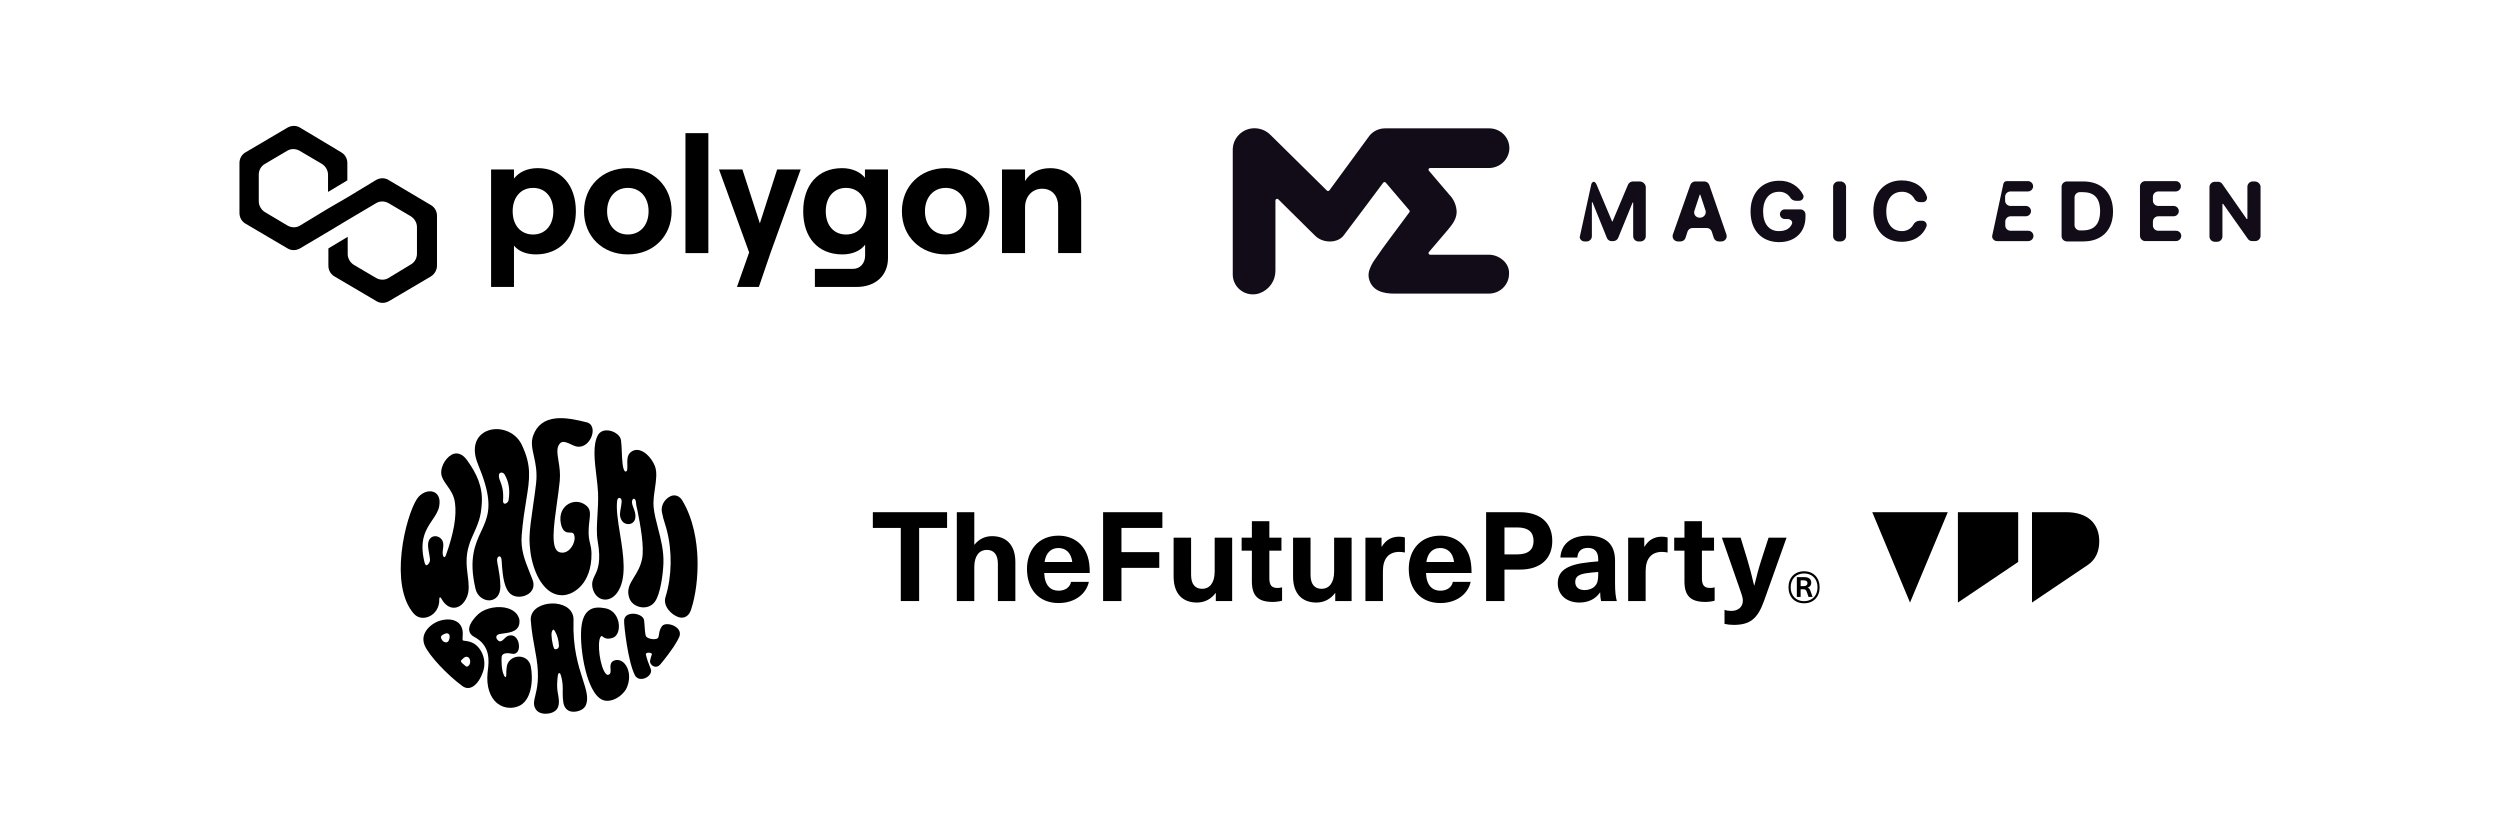
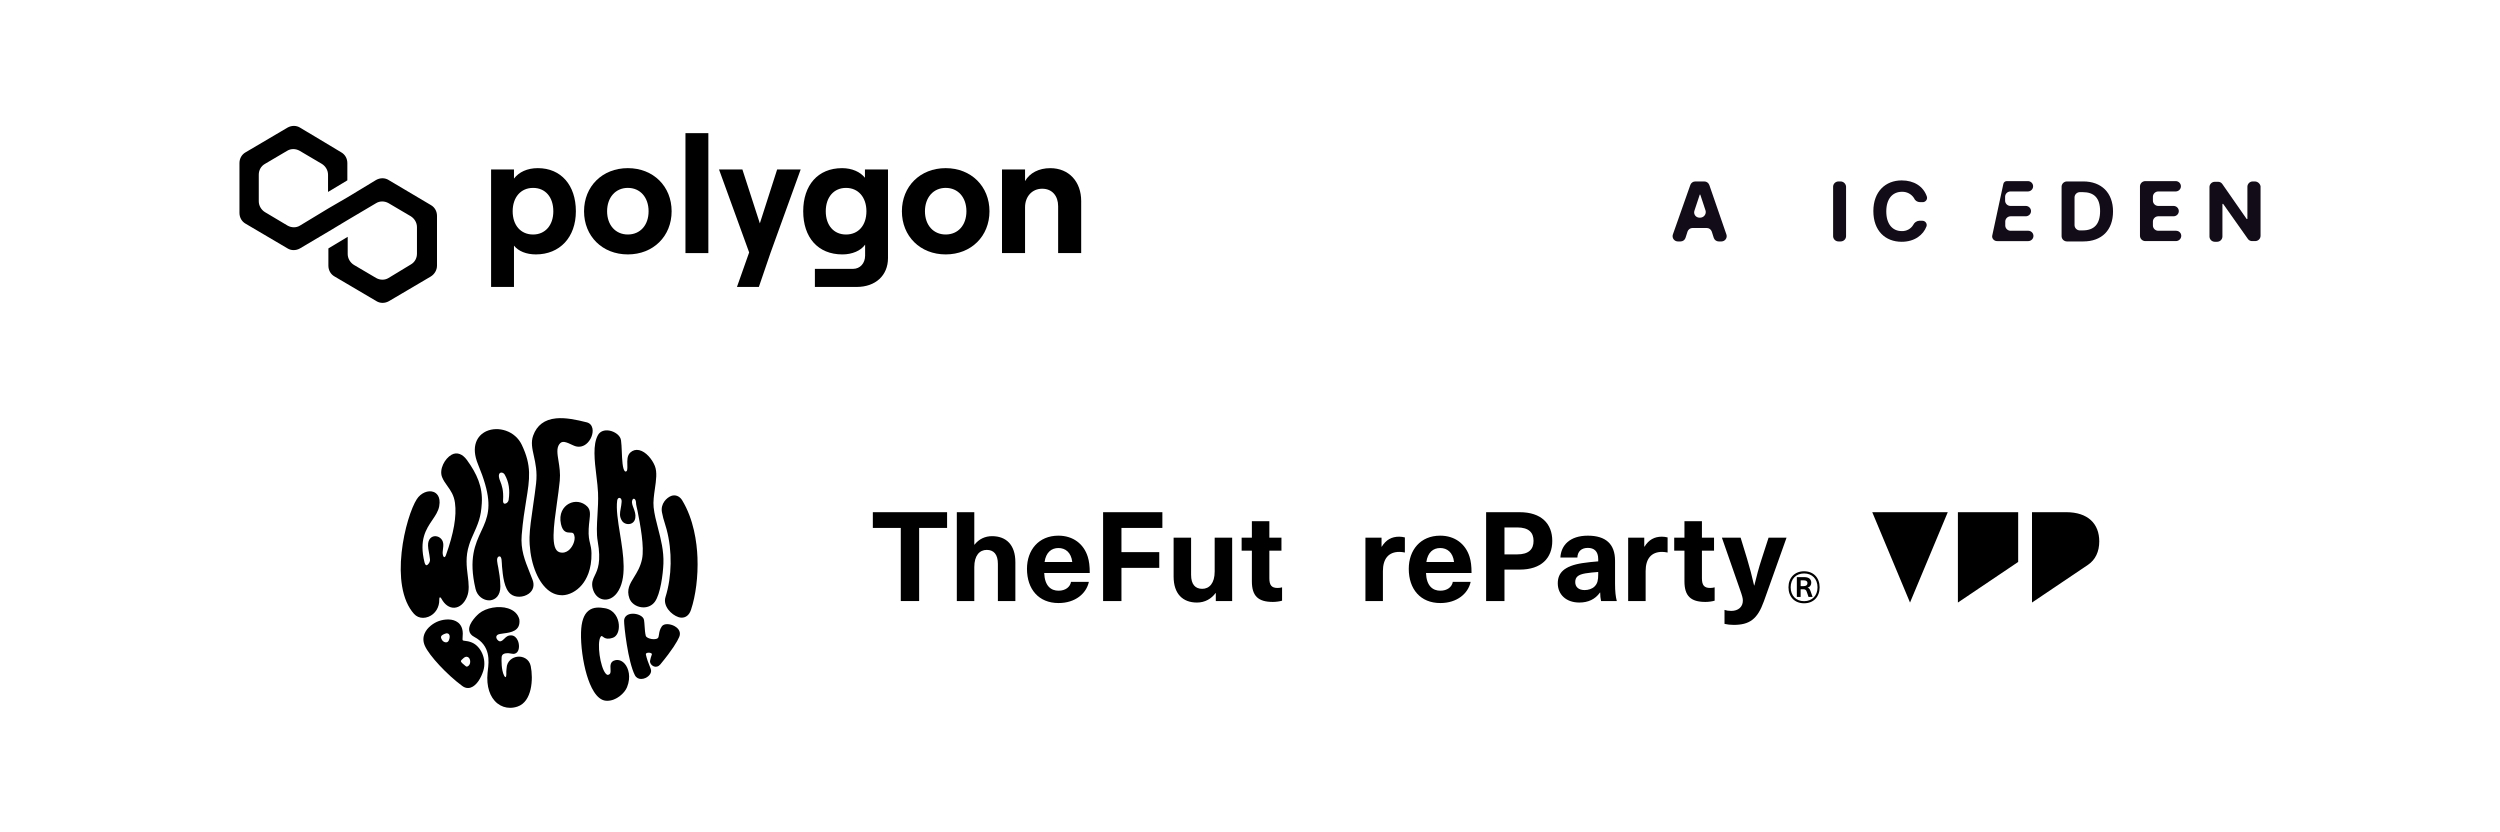
<svg xmlns="http://www.w3.org/2000/svg" id="Layer_1" data-name="Layer 1" viewBox="0 0 2000 665.69">
  <defs>
    <style>
      .cls-1 {
        fill: #120c18;
      }
    </style>
  </defs>
  <g>
    <g>
      <g>
        <path d="M735.31,422.34v58.5h-14.68v-58.5h-22.36v-12.58h59.4v12.58h-22.36Z" />
        <path d="M779.64,435.72c3.59-4.59,8.59-6.79,13.98-6.79,11.38,0,18.67,6.99,18.67,20.77v31.15h-13.98v-29.75c0-7.69-3.39-11.18-8.89-11.18-5.79,0-9.98,4.49-9.98,13.78v27.16h-13.98v-71.08h13.98v25.96h.2Z" />
        <path d="M856.82,465.47h14.28c-2,9.28-10.78,16.97-24.26,16.97-15.97,0-25.26-11.18-25.26-27.36,0-14.98,9.28-26.55,25.16-26.55,11.68,0,20.27,6.59,23.46,16.87,1.1,3.49,1.6,7.39,1.6,12.98h-36.44c.4,10.48,5.49,14.18,11.48,14.18,5.59,0,9.28-3,9.98-7.09Zm-21.16-15.87h22.16c-.9-7.69-5.49-11.18-11.08-11.18s-9.98,3.49-11.08,11.18Z" />
        <path d="M897.16,422.34v19.37h30.25v12.58h-30.25v26.56h-14.68v-71.08h47.42v12.58h-32.74Z" />
        <path d="M938.89,461.28v-31.15h13.98v29.75c0,7.69,3.39,11.18,8.89,11.18,5.79,0,9.98-4.59,9.98-13.78v-27.16h13.98v50.72h-13.08v-6.39h-.2c-3.29,4.49-8.39,7.59-14.88,7.59-11.38,0-18.67-6.99-18.67-20.76Z" />
        <path d="M1025.66,469.86v10.68c-1.9,.6-4.99,1-7.39,1-11.68,0-16.77-4.69-16.77-16.47v-24.56h-8.19v-10.38h8.19v-13.18h13.98v13.18h9.68v10.38h-9.68v22.06c0,5.59,1.8,7.79,6.59,7.79,1.3,0,2.69-.2,3.59-.5Z" />
-         <path d="M1034.45,461.28v-31.15h13.98v29.75c0,7.69,3.39,11.18,8.89,11.18,5.79,0,9.98-4.59,9.98-13.78v-27.16h13.98v50.72h-13.08v-6.39h-.2c-3.29,4.49-8.39,7.59-14.88,7.59-11.38,0-18.67-6.99-18.67-20.76Z" />
        <path d="M1123.9,429.93v12.08c-1.6-.3-3-.5-4.39-.5-8.58,0-13.18,5.39-13.18,15.38v23.96h-13.98v-50.72h12.88v7.19h.2c3.39-5.49,7.89-7.98,13.88-7.98,1.4,0,3.19,.2,4.59,.6Z" />
        <path d="M1162.25,465.47h14.28c-2,9.28-10.78,16.97-24.26,16.97-15.97,0-25.26-11.18-25.26-27.36,0-14.98,9.28-26.55,25.16-26.55,11.68,0,20.27,6.59,23.46,16.87,1.1,3.49,1.6,7.39,1.6,12.98h-36.44c.4,10.48,5.49,14.18,11.48,14.18,5.59,0,9.28-3,9.98-7.09Zm-21.17-15.87h22.16c-.9-7.69-5.49-11.18-11.08-11.18s-9.98,3.49-11.08,11.18Z" />
        <path d="M1215.76,409.76c17.27,0,26.06,9.18,26.06,22.96s-8.79,22.96-26.06,22.96h-12.18v25.16h-14.68v-71.08h26.85Zm-12.18,33.75h10.18c9.28,0,13.08-4.1,13.08-10.78s-3.79-10.78-13.08-10.78h-10.18v21.57Z" />
        <path d="M1292.04,448.59v18.37c0,6.39,.5,10.48,1.4,13.88h-12.58c-.5-2.1-.7-4.29-.7-6.79h-.2c-3.79,5.39-9.49,7.98-16.47,7.98-10.78,0-17.27-6.59-17.27-15.37,0-8.29,4.99-13.88,19.67-16.17,3.79-.6,9.49-1.2,12.68-1.4v-1.8c0-6.39-3.4-8.98-8.29-8.98-5.19,0-8.19,2.9-8.39,7.69h-13.58c.5-9.68,7.49-17.47,21.96-17.47s21.77,6.79,21.77,20.06Zm-13.48,8.99c-3,.2-7.19,.6-10.18,1.1-5.79,1-8.19,2.9-8.19,6.99,0,3.79,2.6,6.39,7.49,6.39,2.9,0,5.99-.9,7.99-2.9,2.39-2.39,2.9-5.09,2.9-9.68v-1.9Z" />
        <path d="M1334.08,429.93v12.08c-1.6-.3-3-.5-4.39-.5-8.59,0-13.18,5.39-13.18,15.38v23.96h-13.98v-50.72h12.88v7.19h.2c3.39-5.49,7.89-7.98,13.88-7.98,1.4,0,3.2,.2,4.59,.6Z" />
        <path d="M1371.72,469.86v10.68c-1.9,.6-4.99,1-7.39,1-11.68,0-16.77-4.69-16.77-16.47v-24.56h-8.19v-10.38h8.19v-13.18h13.98v13.18h9.69v10.38h-9.69v22.06c0,5.59,1.8,7.79,6.59,7.79,1.3,0,2.69-.2,3.59-.5Z" />
        <path d="M1411.06,481.14c-5.09,14.27-11.48,18.77-24.16,18.77-2.5,0-5.19-.3-7.29-.8v-11.18c1.4,.5,3.29,.8,5.39,.8,5.59,0,9.28-3.2,9.28-8.19,0-1.9-.4-3.49-2.4-9.18l-14.37-41.23h14.98l5.19,16.97c2.1,6.99,4,14.18,5.59,21.26h.2c1.7-7.09,3.59-14.28,5.89-21.26l5.49-16.97h14.38l-18.17,51.02Z" />
        <path d="M1455.7,469.85c0,7.69-4.94,12.78-12.43,12.78s-12.48-5.09-12.48-12.78,4.99-12.83,12.48-12.83,12.43,5.14,12.43,12.83Zm-23.17,0c0,6.64,4.3,11.09,10.74,11.09s10.74-4.44,10.74-11.09-4.29-11.09-10.74-11.09-10.74,4.44-10.74,11.09Zm11.04-8.14c3.65,0,5.44,1.75,5.44,4.54,0,1.8-1.1,3.4-2.85,3.85v.1c1.05,.25,1.6,.95,2.25,2.65l1.65,4.69h-3.25l-1.35-3.95c-.5-1.65-1.3-2.2-2.9-2.2h-2.05v6.14h-3.04v-15.83h6.09Zm-3.05,7.19h2.3c2.2,0,3.15-.95,3.15-2.45,0-1.35-.95-2.2-3-2.2h-2.45v4.65Z" />
      </g>
      <path d="M1558.21,409.76l-30.2,72.28-30.2-72.28h60.4Zm112.16,42.12c5.99-4.07,9.04-10.62,9.04-18.78,0-14.01-8.93-23.35-26.5-23.35h-27.31v72.28l44.77-30.16Zm-104.05,30.16l48.22-32.48v-39.8h-48.22v72.28Z" />
    </g>
    <g>
      <path d="M478.43,394.37c.25,5.8-.11,11.77-.45,17.53-.46,7.73-.89,15.03,.18,21.08,2.93,16.57-.09,22.8-2.3,27.35-1.52,3.12-2.82,5.82-1.74,10.3,1.15,4.74,4.23,8.06,8.24,8.87,4.05,.82,8.25-1.1,11.23-5.14,8.25-11.15,5.14-30.38,2.4-47.34-1.64-10.14-3.18-19.71-2.25-26.57,.22-1.59,1.11-2.23,1.91-2.15,.89,.09,1.8,1.1,1.66,3.12-.14,2.09-.47,3.87-.76,5.43-.67,3.62-1.2,6.47,1.15,9.96,1.26,1.87,3.92,2.85,6.32,2.32,2.28-.5,3.82-2.23,4.22-4.73,.45-2.84-.44-5.31-1.31-7.71-.76-2.1-1.72-4.12-1.22-6.15,.67-2.74,3.07-1.65,3.1,1.7,.01,1.63,.69,3.82,1.2,6.39,2.12,10.81,5.66,28.9,3.6,38.72-1.29,6.14-3.99,10.5-6.37,14.35-3.33,5.37-6.2,10-3.72,16.98,1.31,3.68,5.02,6.47,9.47,7.1,.61,.09,1.22,.13,1.81,.13,3.7,0,7.03-1.64,9.14-4.59,4.36-6.06,6.48-21.92,6.79-30.5,.37-10.13-2.01-19.32-4.32-28.21-1.51-5.81-2.93-11.31-3.51-16.76-.48-4.53,.28-9.76,1.01-14.82,.99-6.87,1.93-13.36-.04-18.28-2.14-5.35-7.13-11.41-12.52-12.63-2.64-.6-5.1,.06-7.11,1.91-2.59,2.38-2.48,6.31-2.37,9.78,.12,3.97-.06,5.3-1.36,5.41-.24,.02-.42-.04-.62-.22-1.9-1.69-2.21-9.39-2.46-15.58-.14-3.44-.27-6.69-.63-9.22-.57-4-5.15-6.95-9.18-7.7-4.12-.77-7.58,.56-9.25,3.55-4.28,7.64-2.74,20.42-1.25,32.77,.59,4.86,1.14,9.44,1.31,13.54Z" />
      <path d="M351.43,479.63c-.04-1.24,.29-1.75,.45-1.79,.2-.06,.8,.24,1.29,1.15,2.57,4.76,6.34,7.39,10.31,7.19,4.12-.2,7.86-3.39,10.02-8.53,2.18-5.18,1.48-10.75,.68-17.2-.89-7.14-1.9-15.24,1.09-24.41,.48-1.49,1.03-3.27,1.92-5.24,5.96-13.13,7.52-17.06,8.24-28.13,.85-13.15-3.94-23.76-11.99-34.79-3.22-4.41-7.69-6.58-12.15-4.11-5.5,3.05-10.12,11.74-7.62,17.95,1.08,2.69,2.69,4.93,4.25,7.1,2.56,3.57,5.22,7.26,6.06,13.48,1.44,10.58-.95,24.33-7.3,42.02-.35,.97-.89,1.4-1.25,1.38-.34-.02-.81-.5-1.07-1.53-.41-1.63-.2-3.21,.02-4.89,.2-1.5,.4-3.05,.17-4.7-.53-3.78-3.96-5.86-6.84-5.61-2.53,.21-5.43,2.32-5.27,7.55,.06,1.93,.31,3.28,.63,4.98,.27,1.44,.61,3.23,.92,5.93,.26,2.22-1.49,4.52-2.68,4.73-.96,.18-1.5-1.52-1.69-2.26-4.5-18.02,1.23-26.48,6.29-33.94,2.43-3.59,4.73-6.97,5.46-10.99,1.49-8.11-2.58-10.67-4.41-11.39-4.38-1.74-10.31,.78-13.5,5.72-4.39,6.8-10.15,24.02-12.15,42.55-1.09,10.05-.97,19.18,.36,27.12,1.56,9.36,4.78,16.82,9.57,22.16,1.86,2.07,4.42,3.15,7.19,3.15,1.43,0,2.92-.29,4.4-.88,5.41-2.17,8.78-7.58,8.59-13.79Z" />
      <path d="M388.46,416.88c-.95,2.7-2.15,5.28-3.43,8-4.83,10.37-10.31,22.12-4.59,46.26,1.41,5.93,6.41,9.15,10.84,9.15,.36,0,.72-.02,1.07-.06,3.89-.48,8.02-3.67,7.94-11.2-.07-6.03-1.01-11.24-1.69-15.04-.54-3-2.04-8.03,.55-8.81s2.19,5.02,2.47,8.05c.69,7.44,1.64,17.63,6.89,21.98,3.62,2.99,10.1,2.9,14.45-.22,3.66-2.62,4.79-6.69,3.09-11.15-.78-2.05-1.57-4.02-2.33-5.92-3.92-9.79-7.3-18.24-6.36-29.85,.92-11.29,2.34-20.01,3.59-27.69,2.82-17.32,4.52-27.78-3.58-44.63-2.54-5.28-7.05-9.25-12.7-11.2-5.25-1.81-10.91-1.66-15.53,.4-7.23,3.24-12.78,11.94-6.67,26.65,9.89,23.83,9.63,34.99,5.99,45.28Zm11.99-38.73c.2-.07,.43-.1,.66-.1,.93,0,2.04,.55,2.68,1.68,3.3,5.84,4.3,12.24,3.13,20.12h0c-.31,2.1-2.08,3.22-3.21,3.1-1.26-.14-1.34-1.73-1.27-2.66,.56-8.05-1.05-12.2-2.23-15.23-.49-1.27-.92-2.37-1.06-3.47-.24-1.83,.23-3.08,1.3-3.44Z" />
      <path d="M449.44,476.21c.12,0,.24,0,.36,0,5.53-.12,11.38-3.2,15.64-8.23,3.67-4.34,8-12.29,7.74-25.46-.07-3.41-.61-5.63-1.13-7.78-.68-2.81-1.39-5.71-1.1-11.64,.12-2.51,.37-4.69,.6-6.62,.57-4.96,.98-8.54-1.79-11.32-3.95-3.95-9.89-4.81-14.78-2.12-4.23,2.33-8.09,7.83-6.19,16.29,1.48,6.64,4.86,6.7,7.33,6.75,2.1,.04,3.15,.06,3.6,3.95,.1,3.68-2.08,8.15-5.07,10.41-1.52,1.15-3.99,2.31-7.15,1.31-7.2-2.27-4.53-21.11-1.96-39.32,.84-5.94,1.71-12.08,2.27-17.81,.58-5.95-.27-11.24-1.02-15.91-.92-5.68-1.64-10.17,.65-13.33,2.19-3.02,4.83-2.13,11.27,.96,3.53,1.7,7.16,1.31,10.22-1.09,3.69-2.9,5.9-8.4,5.02-12.53-.53-2.52-2.14-4.24-4.51-4.84-8.28-2.09-16.98-3.93-24.59-3.19-9.21,.9-15.37,5.54-18.32,13.8-1.89,5.29-.76,10.33,.53,16.17,1.33,5.99,2.84,12.78,1.82,22.02-.59,5.37-1.48,11.49-2.34,17.4-1.43,9.84-2.78,19.14-2.91,25.46-.33,16.59,4.76,32.62,12.97,40.82,3.86,3.86,8.19,5.81,12.86,5.81Z" />
-       <path d="M458.83,496.17c.16-4.62-2.03-8.48-6.17-10.86-6.28-3.61-16.11-3.35-22.39,.6-3.97,2.49-5.98,6.17-5.66,10.36,.66,8.86,2.17,17.04,3.38,23.6,.46,2.47,.89,4.8,1.2,6.8,2.48,15.76,.41,24.2-.95,29.78-1,4.08-1.72,7.03-.05,10.25,1.44,2.77,4.35,4.29,8.2,4.29,.08,0,.16,0,.24,0,4.65-.08,8.17-1.93,9.5-4.7,1.71-3.57,.92-7.76,0-12.61-.74-3.94-.43-8.79,.14-13.37,.15-1.24,.75-1.85,1.12-1.89,.33-.04,.81,.39,1.15,1.4,.74,2.16,1.7,6.27,1.65,10.61-.06,5.54-.13,11.26,1.29,14.35,1.26,2.74,3.6,4.74,7.73,4.61,3.75-.12,8.16-1.85,9.56-5.46,2.19-5.68,.19-11.88-2.57-20.46-3.44-10.67-8.15-25.28-7.38-47.29Zm-15.59,22.58c-1.39-3.25-2.59-10.95-1.78-13.29,.46-1.32,1.01-1.79,1.2-1.81,0,0,0,0,.01,0,.15,0,.63,.23,1.3,1.33,1.82,3,3.07,7.57,3.19,11.66,.05,1.61-1.03,2.43-2.06,2.65-.74,.16-1.62,.03-1.86-.54Z" />
      <path d="M414.26,525.35c-4.19,.36-8.79,3.42-8.99,9.31-.07,2.17-.25,1.1-.22,2.5,.04,1.68,.07,2.89-.13,3.76-.14,.6-.37,.81-.44,.82-.18,.02-.71-.29-1.24-1.34-2.27-4.54-2.06-12.26-1.94-14.52,.06-1.07,.45-1.89,1.16-2.43,.94-.72,2.96-1.38,7.21-.46,1.66,.36,3.12-.11,4.14-1.32,1.86-2.23,1.65-6.33,.51-9.07-1.06-2.54-2.9-4.1-5.04-4.29-2.94-.25-4.55,1.36-5.83,2.66-.98,.99-1.83,1.85-3.21,2.11-.8,.15-2.25-.76-2.92-2.18-.55-1.18-.35-2.17,.6-2.95,.82-.68,3.03-.96,5.16-1.24,5.39-.7,13.54-1.77,12.42-11.12l-.03-.18c-1.11-4.17-4.23-7.18-9.02-8.71-7.41-2.36-17.62-.55-23.26,4.13-.08,.07-8.49,7.13-7.85,13.33,.24,2.26,1.57,4.04,3.98,5.31,13.33,7.03,11.84,19.45,10.95,26.87-.08,.71-.16,1.38-.22,1.98-1.05,10.72,1.82,19.62,7.88,24.41,2.94,2.33,6.47,3.53,10.17,3.53,1.95,0,3.95-.33,5.93-1.01,11.62-3.95,12.68-22.05,10.56-32.37-1.17-5.69-6.17-7.91-10.32-7.55Z" />
      <path d="M557.98,446.19c-.49-12.55-3.02-30.72-12.23-45.94-2.04-3.37-5.49-4.74-8.79-3.5-3.58,1.36-8.65,6.17-7.41,13.02,.68,3.72,1.38,5.94,2.19,8.51,.48,1.52,.98,3.1,1.53,5.18,4.63,17.42,4.31,37.67-.87,54.16-2.24,7.14,4.6,14.2,10.4,16.09,.82,.27,1.7,.42,2.58,.42,2.88,0,5.85-1.63,7.4-6.23,3.83-11.38,5.77-26.97,5.19-41.7Z" />
      <path d="M492.3,528.14c-4.28,.95-4.05,4.46-3.88,7.01,.19,2.84,.08,4.06-1.8,4.69-.25,.08-.99,.33-2.19-1.13-4.33-5.3-6.94-24.05-4.05-29.07,.51-.89,.95-.82,1.16-.79,.12,.03,.43,.27,.66,.45,1.24,.97,3.31,2.6,8.17,.88,3.23-1.14,5.12-5.36,4.7-10.51-.42-5.2-3.56-11.75-11.01-13.08-4.38-.78-9.4-1.16-13.31,2.03-3.74,3.04-5.68,8.7-5.92,17.31-.29,10.3,1.5,23.64,4.58,33.97,2.71,9.08,7.57,20.04,15.35,20.69,.36,.03,.71,.04,1.06,.04,7.39,0,13.97-6.28,15.82-10.9,3.32-8.3,1.13-15.21-1.76-18.6-2.12-2.49-4.88-3.58-7.58-2.98Z" />
      <path d="M539.76,500.96c-3.54-1.98-8.52-2.41-10.27,.09-1.72,2.45-2.05,4.74-2.31,6.58-.24,1.63-.39,2.51-1.11,3.01-1.32,.93-4.27,.97-6.73,.08-1.45-.52-2.51-1.31-2.7-2.01-.58-2.15-.77-4.96-.95-7.68-.12-1.8-.24-3.51-.46-4.98-.5-3.28-5.42-5.3-9.54-5.07-3.83,.21-6.29,2.32-6.41,5.48-.15,4.03,3.12,33.03,8.61,43.67,1.12,2.17,3.04,3.04,5.05,3.04,1.19,0,2.41-.3,3.51-.81,2.98-1.38,5.34-4.36,4.09-7.38-2.05-4.95-3.12-8.11-3.82-11.27-.13-.57,0-.91,.47-1.18,1.05-.63,3.17-.49,4.06,.27,.3,.26,.35,.48,.2,.86-.56,1.41-1.26,3.89-1.41,5-.22,1.72,.94,3.54,2.76,4.33,1.92,.84,4,.3,5.41-1.41,9.8-11.84,13.66-18.5,15.16-21.99,1.43-3.33,.08-6.54-3.61-8.61Z" />
      <path d="M377.72,514.1c-2.4-1.02-4.3-1.26-5.69-1.42-.83-.1-1.61-.2-1.78-.42-.19-.25-.36-1.04-.12-3.39,.61-6.08-1.67-9.25-3.68-10.84-4.23-3.34-10.69-2.81-15.33-1.2-4.16,1.45-9.3,5.05-11.38,9.85-1.4,3.21-1.34,6.57,.16,9.97,3.48,7.87,17.8,23.23,30.03,32.21,1.41,1.03,2.91,1.56,4.44,1.56,.73,0,1.47-.12,2.2-.36,4.83-1.59,8.36-7.92,10.04-13.32,3.06-9.8-2.24-19.79-8.91-22.63Zm-4.52,11.3c.78,0,1.43,.3,1.96,.89,.88,1,1.22,2.69,.87,4.31h0c-.24,1.12-1.19,2.27-2.16,2.61-.59,.21-.92,.02-1.12-.15-.26-.21-.53-.43-.8-.65-1.34-1.07-3.18-2.53-3.23-3.5,0-.1-.02-.39,.46-.86,.11-.11,.24-.24,.37-.38,.8-.81,2.13-2.17,3.39-2.28,.09,0,.18-.01,.27-.01Zm-14.05-13.29c-.44,1.09-1.14,1.69-2.08,1.78-1.2,.11-2.63-.64-3.33-1.73-.84-1.31-1.12-2.3-.85-3.01,.35-.93,1.76-1.78,4.07-2.47,.74-.07,1.69,.03,2.27,.79,.73,.97,.71,2.71-.08,4.64Z" />
    </g>
  </g>
  <g>
    <g>
      <path d="M310.82,143.96c-2.92-1.8-6.71-1.8-9.91,0l-22.75,13.77-15.45,8.98-22.74,13.77c-2.92,1.8-6.71,1.8-9.91,0l-18.08-10.77c-2.92-1.8-4.96-5.09-4.96-8.68v-21.25c0-3.59,1.75-6.88,4.96-8.68l17.79-10.48c2.92-1.8,6.71-1.8,9.91,0l17.79,10.48c2.92,1.8,4.96,5.09,4.96,8.68v13.77l15.45-9.28v-13.77c0-3.59-1.75-6.88-4.96-8.68l-32.95-19.75c-2.92-1.8-6.71-1.8-9.91,0l-33.53,19.75c-3.21,1.8-4.96,5.09-4.96,8.68v39.81c0,3.59,1.75,6.88,4.96,8.68l33.53,19.75c2.92,1.8,6.71,1.8,9.91,0l22.74-13.47,15.45-9.28,22.75-13.47c2.92-1.8,6.71-1.8,9.91,0l17.79,10.48c2.92,1.8,4.96,5.09,4.96,8.68v21.25c0,3.59-1.75,6.88-4.96,8.68l-17.79,10.78c-2.92,1.8-6.71,1.8-9.91,0l-17.79-10.48c-2.92-1.8-4.96-5.09-4.96-8.68v-13.77l-15.45,9.28v13.77c0,3.59,1.75,6.88,4.96,8.68l33.53,19.75c2.92,1.8,6.71,1.8,9.91,0l33.53-19.75c2.92-1.8,4.96-5.09,4.96-8.68v-39.81c0-3.59-1.75-6.88-4.96-8.68l-33.83-20.05Z" />
      <path d="M411.18,229.55v-33.05c3.56,4.51,10.01,7.03,17.52,7.03,19.1,0,32-13.67,32-34.51s-11.85-34.51-30.42-34.51c-8.56,0-15.15,3.19-19.1,8.36v-7.3h-18.31v93.97h18.31Zm15.28-41.94c-9.88,0-16.33-7.43-16.33-18.58s6.45-18.71,16.33-18.71,16.2,7.43,16.2,18.71-6.59,18.58-16.2,18.58Z" />
      <path d="M502.27,203.53c20.41,0,35.03-14.6,35.03-34.51s-14.62-34.51-35.03-34.51-35.03,14.6-35.03,34.51,14.62,34.51,35.03,34.51Zm0-15.93c-9.88,0-16.59-7.57-16.59-18.58s6.72-18.71,16.59-18.71,16.6,7.57,16.6,18.71-6.72,18.58-16.6,18.58Z" />
      <path d="M566.68,202.47V106.52h-18.31v95.96h18.31Z" />
      <path d="M621.71,135.58l-13.83,43.13-13.96-43.13h-18.7l24.1,66.36-9.75,27.61h17.52l9.35-27.34,24.1-66.63h-18.83Z" />
      <path d="M691.96,142.22c-3.69-4.65-10.27-7.7-18.31-7.7-19.36,0-31.08,13.67-31.08,34.51s11.72,34.51,31.34,34.51c7.77,0,14.75-2.92,18.18-7.83v8.76c0,6.24-4.08,10.62-9.62,10.62h-30.56v14.47h33.45c15.02,0,25.03-9.16,25.03-23.09v-70.87h-18.44v6.64Zm-15.15,45.39c-9.75,0-16.2-7.3-16.2-18.58s6.45-18.71,16.2-18.71,16.33,7.43,16.33,18.71-6.45,18.58-16.33,18.58Z" />
      <path d="M756.55,203.53c20.42,0,35.03-14.6,35.03-34.51s-14.62-34.51-35.03-34.51-35.03,14.6-35.03,34.51,14.62,34.51,35.03,34.51Zm0-15.93c-9.88,0-16.59-7.57-16.59-18.58s6.72-18.71,16.59-18.71,16.59,7.57,16.59,18.71-6.72,18.58-16.59,18.58Z" />
      <path d="M820.04,202.47v-36.63c0-8.63,5.66-14.86,13.7-14.86s12.77,5.84,12.77,13.94v37.56h18.44v-41.67c0-15.4-9.75-26.28-24.76-26.28-9.09,0-16.46,3.85-20.15,10.35v-9.29h-18.44v66.89h18.44Z" />
    </g>
    <g>
      <path class="cls-1" d="M1622.69,184.61h-14.28c-1.11-.03-2.16-.47-2.94-1.24-.78-.77-1.23-1.81-1.26-2.9v-3.31c.03-1.09,.48-2.12,1.26-2.89,.78-.77,1.83-1.22,2.94-1.24h12.2c1.11,0,2.18-.44,2.97-1.21,.79-.78,1.23-1.83,1.23-2.93s-.44-2.15-1.23-2.93c-.79-.78-1.86-1.21-2.97-1.21h-12.32c-1.11-.03-2.16-.47-2.94-1.24-.78-.77-1.23-1.81-1.26-2.89v-3.31c.03-1.09,.48-2.13,1.26-2.9,.78-.77,1.83-1.21,2.94-1.24h14c1.11,0,2.18-.44,2.97-1.21,.79-.78,1.23-1.83,1.23-2.93s-.44-2.15-1.23-2.93c-.79-.78-1.86-1.21-2.97-1.21h-16.8c-.66-.01-1.29,.2-1.81,.6-.51,.4-.86,.97-.99,1.6l-8.96,41.66v.83c.16,.97,.67,1.84,1.45,2.45,.78,.61,1.76,.92,2.75,.86h24.63c1.11,0,2.18-.44,2.97-1.21,.79-.78,1.23-1.83,1.23-2.93s-.44-2.15-1.23-2.93c-.79-.78-1.86-1.21-2.97-1.21h.11Z" />
-       <path class="cls-1" d="M1311.97,145.16h-5.6c-.82,.01-1.63,.25-2.32,.69-.69,.44-1.25,1.06-1.6,1.8l-12.32,29.24c0,.07-.03,.14-.08,.2-.05,.05-.12,.08-.2,.08q-.28,0-.28-.28l-12.32-29.24c-.3-.75-.78-1.41-1.4-1.93-1.12-.83-2.52,.28-2.8,1.66l-9.24,42.21c-.07,.48,.03,.97,.28,1.38,.34,.67,.85,1.23,1.5,1.62,.64,.39,1.39,.59,2.14,.59h1.68c1.09-.06,2.11-.51,2.87-1.28,.76-.77,1.19-1.79,1.22-2.86v-27.03c0-.07,.03-.14,.08-.19,.05-.05,.12-.08,.2-.08s.15,.03,.2,.08c.05,.05,.08,.12,.08,.19l11.48,28.41c.31,.77,.85,1.42,1.55,1.87,.71,.45,1.53,.66,2.37,.62h1.12c.82-.01,1.63-.25,2.32-.69,.69-.44,1.25-1.06,1.6-1.8l11.48-28.14c0-.07,.03-.14,.08-.2,.05-.05,.12-.08,.2-.08s.15,.03,.2,.08c.05,.05,.08,.12,.08,.2v26.76c.03,1.09,.48,2.13,1.26,2.9,.78,.77,1.83,1.21,2.94,1.24h1.68c1.11-.03,2.16-.47,2.94-1.24,.78-.77,1.23-1.81,1.26-2.9v-39.72c-.19-1.1-.75-2.11-1.6-2.86-.85-.75-1.92-1.2-3.05-1.28Z" />
-       <path class="cls-1" d="M1440.18,167.5h-12.32c-1.04,0-2.04,.41-2.77,1.13-.74,.72-1.15,1.71-1.15,2.73s.41,2.01,1.15,2.73c.74,.72,1.73,1.13,2.77,1.13h2.24c2.24,0,4.48,1.93,3.36,4.14-1.68,3.59-5.04,5.52-10.36,5.52-7.84,0-12.6-5.79-12.6-15.72s5.04-15.72,12.6-15.72c1.75-.09,3.5,.27,5.07,1.04,1.57,.77,2.91,1.93,3.89,3.37,.44,.8,1.08,1.48,1.87,1.97,.79,.48,1.69,.76,2.61,.79h2.52c.57,.05,1.14-.05,1.66-.27,.52-.22,.98-.56,1.34-1,.36-.43,.6-.95,.72-1.5,.11-.55,.08-1.12-.08-1.65-1.75-3.62-4.54-6.65-8.02-8.71-3.49-2.06-7.51-3.06-11.57-2.88-12.88,0-22.67,9.1-22.67,24.55s9.24,24.55,22.95,24.55c12.32,0,20.99-7.72,20.99-20.14v-1.93c.01-.55-.09-1.09-.3-1.6-.21-.51-.52-.97-.91-1.35-.39-.39-.86-.69-1.37-.89-.52-.2-1.07-.3-1.62-.29Z" />
      <path class="cls-1" d="M1367.4,147.92c-.29-.8-.82-1.49-1.52-1.99-.7-.49-1.54-.76-2.4-.77h-7.28c-.86,0-1.7,.28-2.4,.77-.7,.49-1.23,1.19-1.52,1.99l-14,39.72c-.21,.62-.27,1.28-.17,1.93s.34,1.26,.73,1.8c.38,.54,.88,.98,1.47,1.29,.58,.31,1.23,.48,1.9,.5h2.24c.86,0,1.7-.28,2.4-.77,.7-.49,1.23-1.19,1.52-1.99l1.68-5.24c.29-.8,.82-1.49,1.52-1.99,.7-.49,1.54-.76,2.4-.77h11.48c.86,0,1.7,.28,2.4,.77,.7,.49,1.23,1.19,1.52,1.99l1.68,5.24c.29,.8,.82,1.49,1.52,1.99,.7,.49,1.54,.76,2.4,.77h2.24c.66-.02,1.32-.19,1.9-.5,.59-.31,1.09-.75,1.47-1.29,.38-.54,.63-1.15,.73-1.8s.04-1.31-.17-1.93l-13.72-39.72Zm-7.11,26.21h-.84c-.66-.02-1.32-.19-1.9-.5-.58-.31-1.09-.75-1.47-1.29-.38-.54-.63-1.15-.72-1.8-.1-.65-.04-1.31,.17-1.93l4.2-12.69c0-.07,.03-.14,.08-.2,.05-.05,.12-.08,.2-.08s.15,.03,.2,.08c.05,.05,.08,.12,.08,.2l4.2,12.69c.15,.64,.16,1.31,.02,1.95-.13,.64-.41,1.25-.81,1.78-.4,.53-.91,.96-1.5,1.27-.59,.31-1.24,.49-1.91,.52Z" />
      <path class="cls-1" d="M1472.65,145.16h-1.96c-1.11,.03-2.16,.47-2.94,1.24-.78,.77-1.23,1.81-1.26,2.89v39.72c.03,1.09,.48,2.13,1.26,2.9,.78,.77,1.83,1.21,2.94,1.24h1.96c1.11-.03,2.16-.47,2.94-1.24,.78-.77,1.23-1.81,1.26-2.9v-39.72c-.07-1.07-.54-2.09-1.31-2.85s-1.8-1.22-2.89-1.29Z" />
      <path class="cls-1" d="M1521.63,153.43c1.89-.05,3.75,.38,5.42,1.25,1.67,.87,3.08,2.15,4.1,3.72,.36,.96,1.01,1.79,1.86,2.38,.85,.59,1.86,.91,2.9,.93h1.96c.57,.05,1.14-.05,1.66-.27,.52-.22,.98-.56,1.34-1,.36-.43,.6-.95,.72-1.5,.11-.55,.09-1.12-.08-1.65-2.8-8.28-10.36-12.97-20.15-12.97-12.88,0-22.67,8.83-22.67,24.55s9.52,24.55,22.67,24.55c10.36,0,17.36-5.52,19.87-12.41,.16-.54,.19-1.1,.08-1.65-.11-.55-.36-1.06-.72-1.5-.36-.43-.82-.78-1.34-1-.52-.22-1.09-.31-1.66-.27h-2.24c-1.02,.09-2,.44-2.83,1.02-.83,.58-1.5,1.37-1.93,2.29-.93,1.58-2.29,2.88-3.92,3.75-1.63,.88-3.47,1.29-5.32,1.21-7.28,0-12.32-5.52-12.32-15.72s5.04-15.72,12.6-15.72Z" />
      <path class="cls-1" d="M1666.63,145.16h-13.16c-1.11,.03-2.16,.47-2.94,1.24-.78,.77-1.23,1.81-1.26,2.89v39.72c.03,1.09,.48,2.13,1.26,2.9,.78,.77,1.83,1.21,2.94,1.24h13.16c14.84,0,23.79-9.1,23.79-24s-9.24-24-23.79-24Zm-.56,39.17h-2.24c-1.11-.03-2.16-.47-2.94-1.24-.78-.77-1.23-1.81-1.26-2.89v-22.35c.03-1.09,.48-2.13,1.26-2.9,.78-.77,1.83-1.21,2.94-1.24h2.24c9.24,0,14,4.69,14,15.17s-4.76,15.45-14,15.45Z" />
      <path class="cls-1" d="M1740.81,184.61h-14.28c-1.11-.03-2.16-.47-2.94-1.24-.78-.77-1.23-1.81-1.26-2.9v-3.31c.03-1.09,.48-2.12,1.26-2.89,.78-.77,1.83-1.22,2.94-1.24h12.32c1.11,0,2.18-.44,2.97-1.21,.79-.78,1.23-1.83,1.23-2.93s-.44-2.15-1.23-2.93c-.79-.78-1.86-1.21-2.97-1.21h-12.32c-1.11-.03-2.16-.47-2.94-1.24-.78-.77-1.23-1.81-1.26-2.89v-3.31c.03-1.09,.48-2.13,1.26-2.9,.78-.77,1.83-1.21,2.94-1.24h14c1.11,0,2.18-.44,2.97-1.21,.79-.78,1.23-1.83,1.23-2.93s-.44-2.15-1.23-2.93c-.79-.78-1.86-1.21-2.97-1.21h-24.35c-1.11,.03-2.16,.47-2.94,1.24-.78,.77-1.23,1.81-1.26,2.9v39.72c.03,1.09,.48,2.12,1.26,2.89,.78,.77,1.83,1.21,2.94,1.24h24.63c1.11-.03,2.16-.47,2.94-1.24,.78-.77,1.23-1.81,1.26-2.89,.01-.55-.09-1.09-.3-1.6-.21-.51-.52-.97-.91-1.35-.39-.39-.86-.69-1.37-.89-.52-.2-1.07-.3-1.62-.29Z" />
      <path class="cls-1" d="M1804.08,145.16h-1.96c-1.11,.03-2.16,.47-2.94,1.24-.78,.77-1.23,1.81-1.26,2.89v25.66q0,.28-.28,.28h-.28l-19.59-28.14c-.38-.53-.88-.95-1.47-1.24-.59-.29-1.23-.43-1.89-.42h-2.63c-1.11,.03-2.16,.47-2.94,1.24-.78,.77-1.23,1.81-1.26,2.9v39.72c.03,1.09,.48,2.12,1.26,2.89,.78,.77,1.83,1.21,2.94,1.24h1.96c1.11-.03,2.16-.47,2.94-1.24,.78-.77,1.23-1.81,1.26-2.89v-25.93c0-.07,.03-.14,.08-.2,.05-.05,.12-.08,.2-.08h.28l19.87,28.14c.38,.53,.88,.95,1.47,1.24,.58,.29,1.23,.43,1.89,.42h2.52c1.11-.03,2.16-.47,2.94-1.24,.78-.77,1.23-1.81,1.26-2.89v-39.72c-.19-1.03-.72-1.97-1.51-2.67-.79-.7-1.79-1.12-2.86-1.19Z" />
-       <path class="cls-1" d="M1142.98,136.41l12.96,15.23c1.48,1.71,2.8,3.12,3.33,3.92,3.88,3.85,6.05,9.06,6.05,14.48-.36,6.4-4.53,10.76-8.4,15.42l-9.07,10.65-4.73,5.52c-.17,.19-.28,.43-.31,.68-.04,.25,0,.51,.11,.74,.11,.23,.29,.42,.51,.55,.22,.13,.47,.2,.73,.19h47.28c7.22,0,16.32,6.07,15.79,15.28-.01,4.19-1.71,8.2-4.71,11.16-3,2.96-7.08,4.63-11.33,4.65h-74.04c-4.87,0-17.97,.52-21.64-10.65-.78-2.33-.89-4.84-.31-7.23,1.07-3.54,2.75-6.86,4.98-9.82,3.72-5.52,7.75-11.03,11.73-16.39,5.12-7.01,10.39-13.79,15.56-20.94,.18-.23,.28-.52,.28-.81s-.1-.58-.28-.81l-18.81-22.07c-.12-.16-.28-.29-.46-.38-.18-.09-.38-.14-.59-.14s-.4,.05-.59,.14c-.18,.09-.34,.22-.46,.38-5.04,6.7-27.1,36.39-31.8,42.4-4.7,6.01-16.29,6.34-22.7,0l-29.42-29.1c-.19-.19-.43-.31-.69-.36-.26-.05-.53-.03-.78,.08-.25,.1-.46,.27-.6,.49-.15,.22-.23,.48-.23,.74v55.97c.07,3.97-1.12,7.87-3.41,11.14-2.29,3.27-5.56,5.75-9.35,7.1-2.42,.83-5.01,1.08-7.55,.72-2.54-.36-4.96-1.3-7.05-2.77-2.09-1.46-3.8-3.4-4.98-5.64-1.18-2.25-1.8-4.74-1.8-7.27V119.01c.17-3.63,1.49-7.11,3.78-9.95s5.43-4.9,8.98-5.88c3.04-.8,6.24-.79,9.28,.02,3.04,.81,5.8,2.4,8.02,4.61l45.24,44.63c.14,.14,.3,.24,.48,.31,.18,.07,.37,.09,.57,.08,.19-.02,.38-.07,.55-.17,.17-.09,.31-.22,.42-.38l32.14-43.83c1.48-1.78,3.35-3.22,5.46-4.21,2.11-1,4.41-1.53,6.75-1.55h83.58c2.29,0,4.55,.49,6.63,1.42,2.08,.93,3.94,2.3,5.44,3.99,1.51,1.7,2.63,3.69,3.29,5.85,.66,2.16,.84,4.43,.54,6.67-.59,3.88-2.58,7.41-5.62,9.95-3.03,2.54-6.89,3.9-10.87,3.85h-46.8c-.24,0-.46,.07-.66,.2-.2,.12-.36,.3-.47,.5-.11,.21-.16,.44-.15,.67,.01,.23,.09,.46,.22,.65Z" />
    </g>
  </g>
</svg>